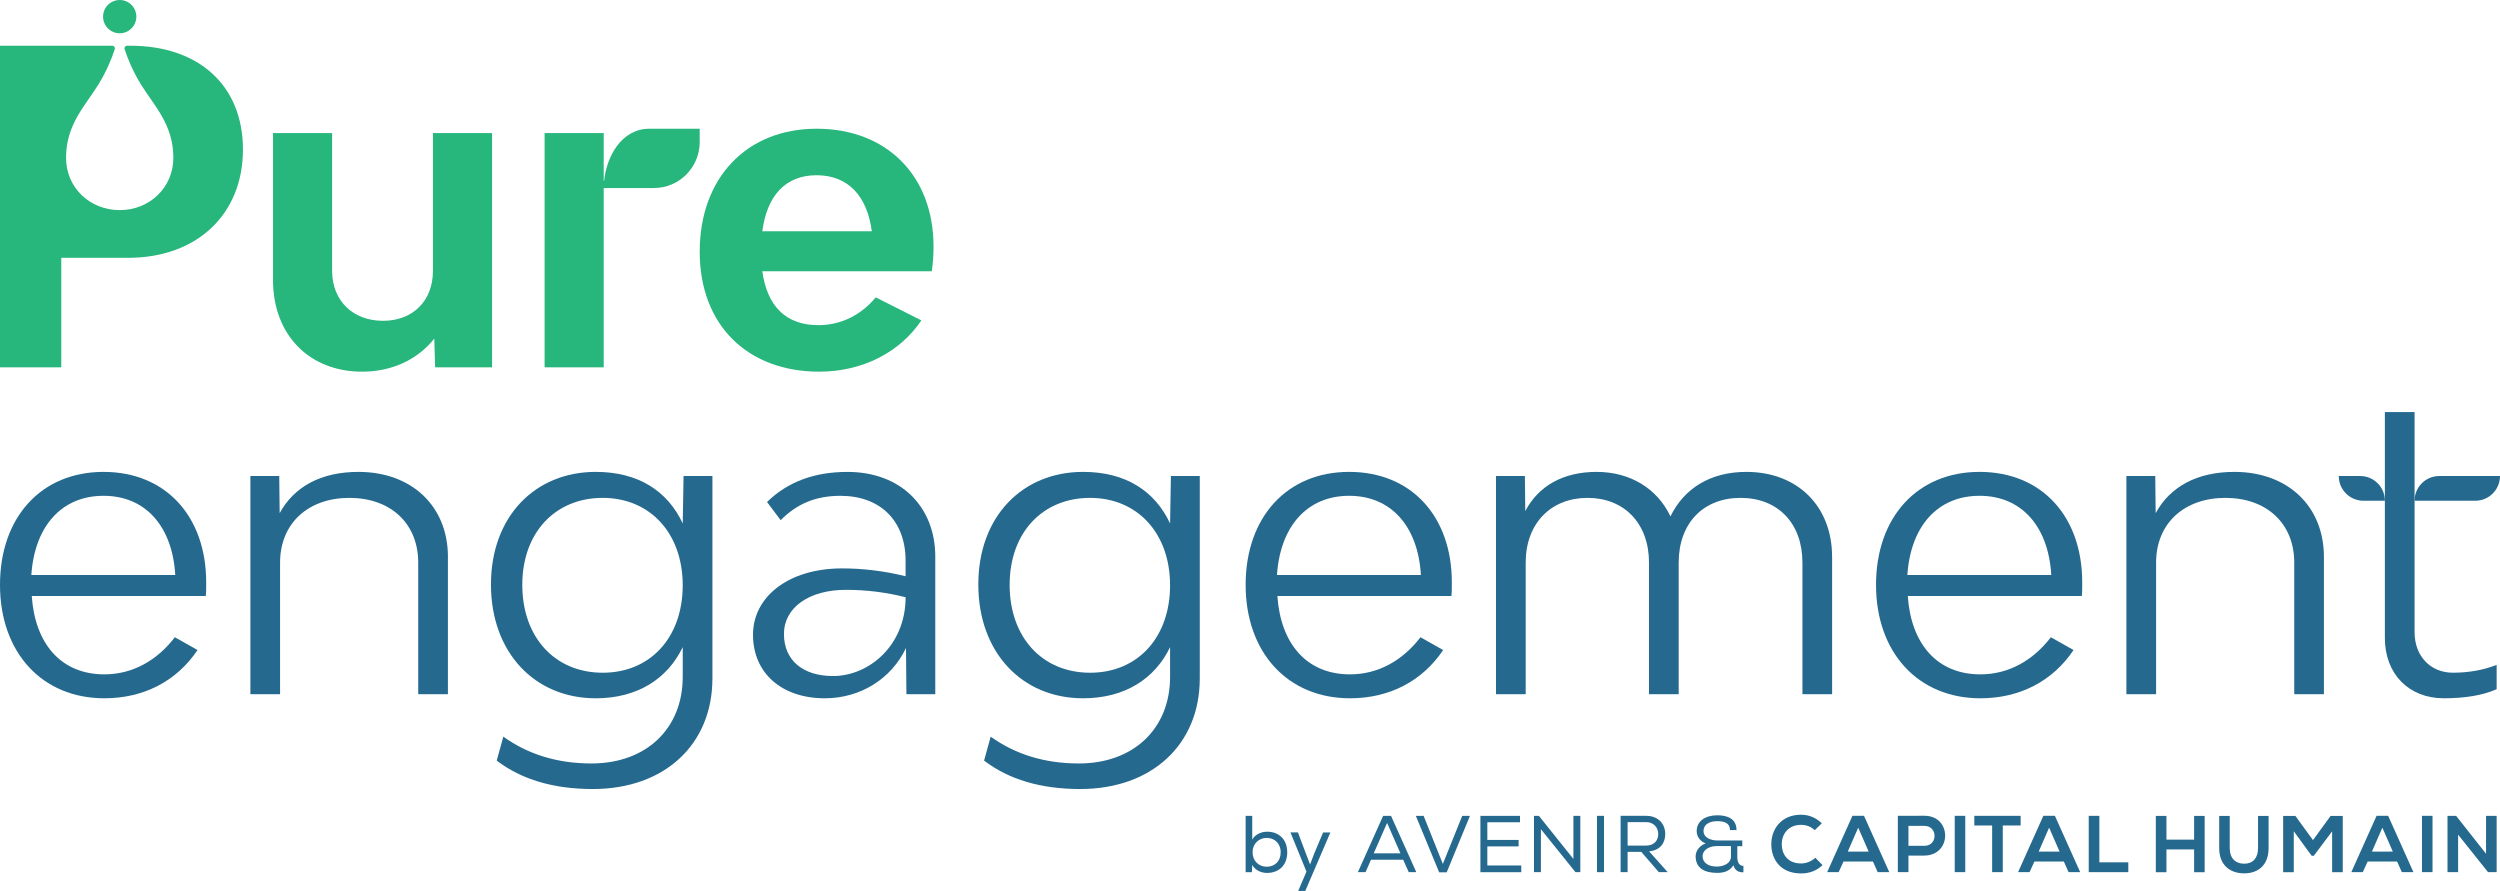
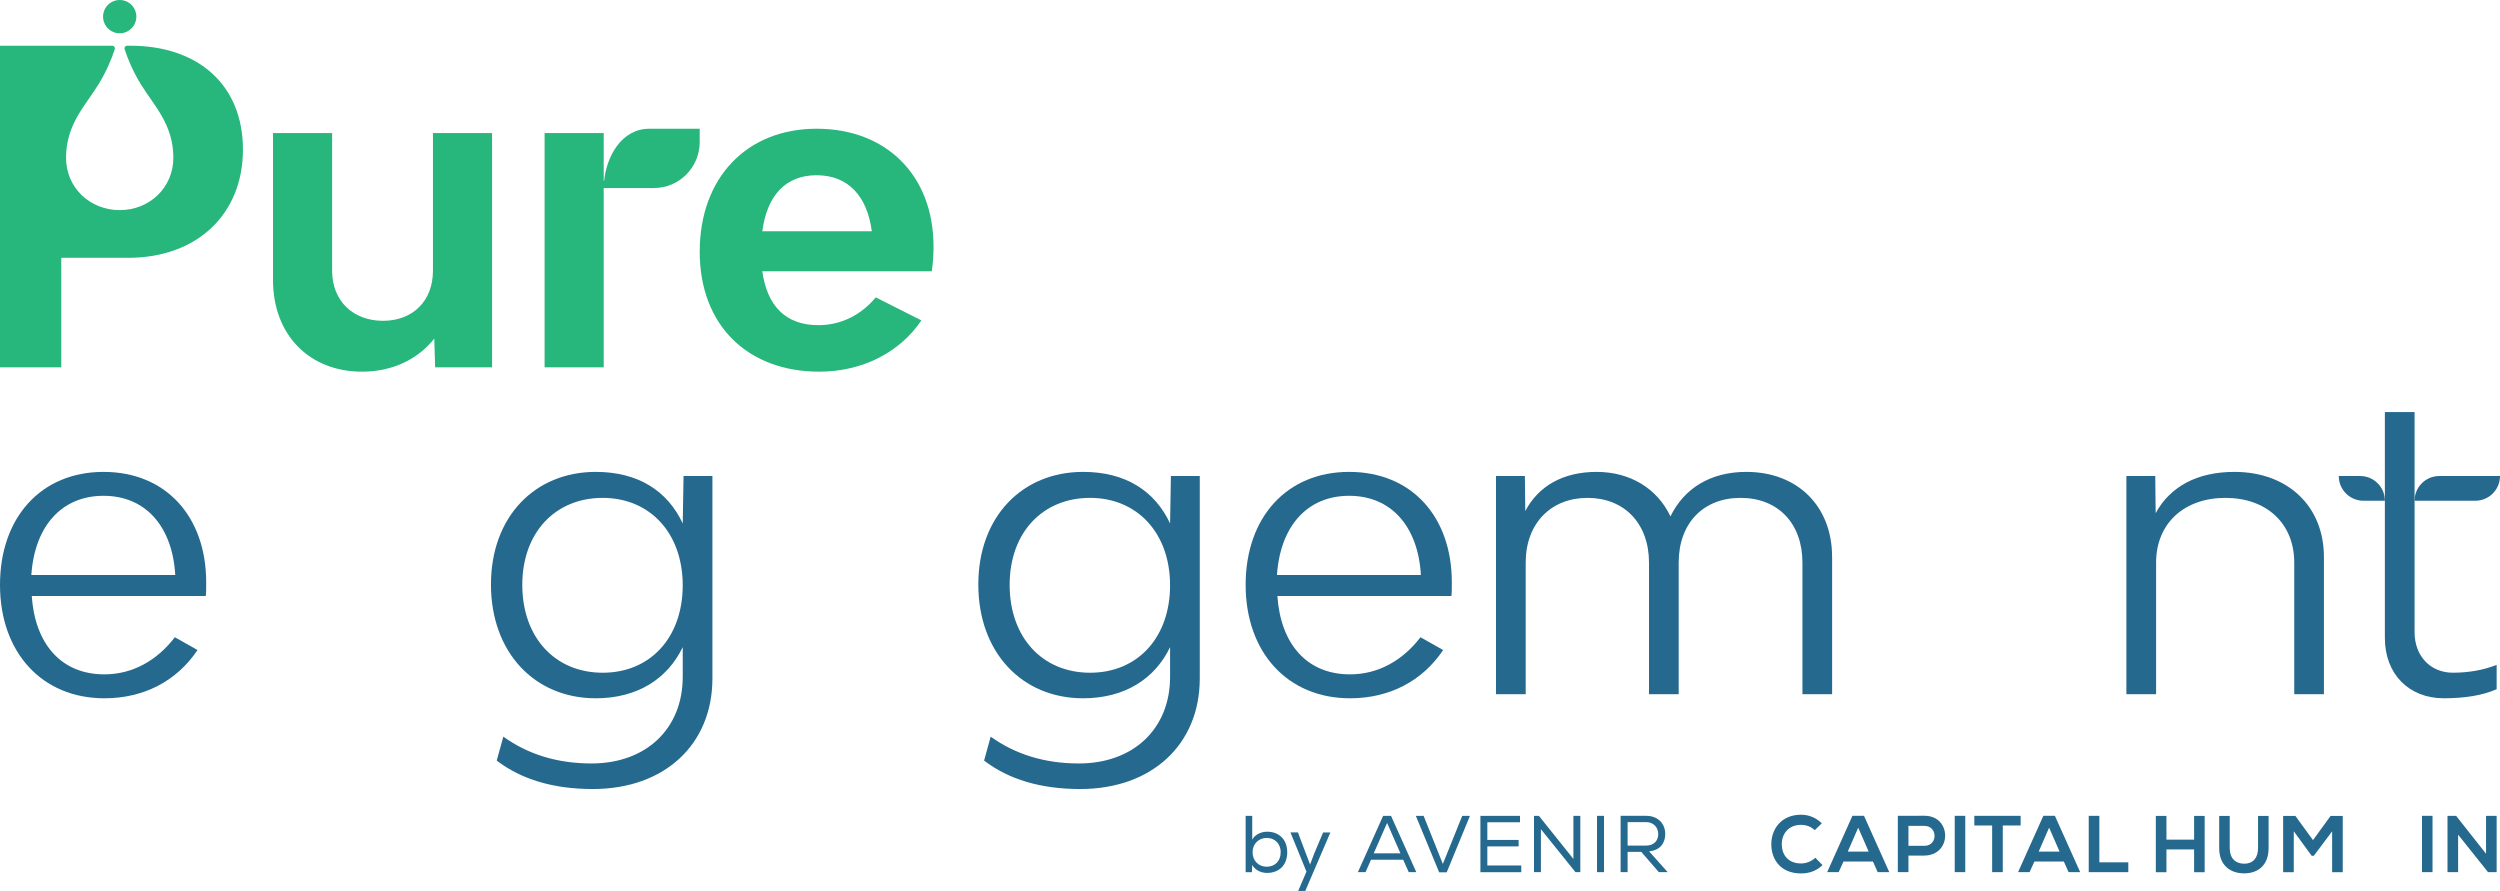
<svg xmlns="http://www.w3.org/2000/svg" id="Calque_2" viewBox="0 0 1514.87 539.87">
  <defs>
    <style>.cls-1{fill:#27b67c;}.cls-1,.cls-2{stroke-width:0px;}.cls-2{fill:#25698f;}</style>
  </defs>
  <g id="Layer_1">
    <path class="cls-2" d="m124.69,361.16H19.24c2,29.24,17.99,47.47,43.98,47.47,17.24,0,31.99-8.49,42.73-22.49l13.74,7.75c-12.74,18.99-32.73,29.24-56.47,29.24C25.49,423.13,0,395.39,0,354.41s24.99-68.47,62.72-68.47,62.22,26.99,62.22,66.97c0,3.5,0,6.24-.25,8.25Zm-105.7-12.75h87.21c-1.75-29.74-18.24-47.98-43.48-47.98s-41.73,18.24-43.73,47.98Z" />
-     <path class="cls-2" d="m271.41,337.42v83.21h-17.99v-79.71c0-23.74-16.74-39.23-41.73-39.23s-41.98,15.49-41.98,39.23v79.71h-17.99v-132.19h17.49l.25,22.49c8.75-15.99,24.99-24.99,47.73-24.99,32.24,0,54.23,20.74,54.23,51.48Z" />
    <path class="cls-2" d="m431.68,411.14c0,39.98-28.99,66.97-72.47,66.97-23.74,0-43.23-5.75-58.22-17.24l4-14.49c14.99,10.75,32.74,16.24,53.48,16.24,32.98,0,55.23-20.99,55.23-52.48v-18c-9.25,19.24-27.49,30.99-52.73,30.99-36.98,0-63.47-27.74-63.47-68.97s26.74-68.22,63.47-68.22c25.74,0,43.48,11.5,52.73,31.24l.5-28.74h17.49v122.7Zm-17.99-56.48c0-31.49-19.74-52.97-48.48-52.97s-48.73,20.99-48.73,52.73,19.74,53.22,48.73,53.22,48.48-21.49,48.48-52.97Z" />
-     <path class="cls-2" d="m566.73,337.42v83.21h-17.49l-.25-27.99c-9,18.99-27.99,30.49-49.23,30.49-25.99,0-43.48-15.24-43.48-38.48s21.74-40.23,53.98-40.23c12.49,0,25.24,1.5,38.48,4.75v-9.5c0-23.99-15.24-39.23-39.48-39.23-15.24,0-26.49,5-36.23,14.75l-8.25-11c12.5-12.24,28.74-18.24,48.73-18.24,31.99,0,53.23,20.74,53.23,51.48Zm-17.99,24.49c-11.75-3-23.74-4.5-36.23-4.5-22.24,0-37.48,10.74-37.48,26.74s11.5,25.49,29.74,25.49c21.74,0,43.98-18.49,43.98-47.73Z" />
    <path class="cls-2" d="m726.99,411.14c0,39.98-28.99,66.97-72.47,66.97-23.74,0-43.23-5.75-58.22-17.24l4-14.49c14.99,10.75,32.74,16.24,53.48,16.24,32.98,0,55.23-20.99,55.23-52.48v-18c-9.25,19.24-27.49,30.99-52.73,30.99-36.98,0-63.47-27.74-63.47-68.97s26.74-68.22,63.47-68.22c25.74,0,43.48,11.5,52.73,31.24l.5-28.74h17.49v122.7Zm-17.99-56.48c0-31.49-19.74-52.97-48.48-52.97s-48.73,20.99-48.73,52.73,19.74,53.22,48.73,53.22,48.48-21.49,48.48-52.97Z" />
    <path class="cls-2" d="m879.48,361.16h-105.45c2,29.24,17.99,47.47,43.98,47.47,17.24,0,31.99-8.49,42.73-22.49l13.74,7.75c-12.74,18.99-32.73,29.24-56.47,29.24-37.73,0-63.22-27.74-63.22-68.72s24.99-68.47,62.72-68.47,62.22,26.99,62.22,66.97c0,3.5,0,6.24-.25,8.25Zm-105.7-12.75h87.21c-1.75-29.74-18.24-47.98-43.48-47.98s-41.73,18.24-43.73,47.98Z" />
    <path class="cls-2" d="m1110.17,337.42v83.21h-17.99v-79.71c0-23.74-14.75-39.23-37.49-39.23s-37.49,15.49-37.49,39.23v79.71h-17.99v-79.71c0-23.74-15-39.23-37.23-39.23s-37.49,15.49-37.49,39.23v79.71h-17.99v-132.19h17.49l.25,21.24c8-15.24,22.99-23.74,43.23-23.74s36.73,10,44.73,26.99c8.25-16.99,24.24-26.99,45.98-26.99,30.98,0,51.97,20.74,51.97,51.48Z" />
-     <path class="cls-2" d="m1261.46,361.16h-105.45c2,29.24,17.99,47.47,43.98,47.47,17.24,0,31.99-8.49,42.73-22.49l13.74,7.75c-12.74,18.99-32.73,29.24-56.47,29.24-37.73,0-63.22-27.74-63.22-68.72s24.99-68.47,62.72-68.47,62.22,26.99,62.22,66.97c0,3.5,0,6.24-.25,8.25Zm-105.7-12.75h87.21c-1.75-29.74-18.24-47.98-43.48-47.98s-41.73,18.24-43.73,47.98Z" />
    <path class="cls-2" d="m1408.18,337.42v83.21h-17.99v-79.71c0-23.74-16.74-39.23-41.73-39.23s-41.98,15.49-41.98,39.23v79.71h-18v-132.19h17.49l.25,22.49c8.75-15.99,24.99-24.99,47.73-24.99,32.23,0,54.22,20.74,54.22,51.48Z" />
    <path class="cls-2" d="m1514.87,288.44h-36.77c-8.28,0-14.99,6.71-14.99,14.99h36.77c8.28,0,14.99-6.71,14.99-14.99Z" />
    <path class="cls-2" d="m1417.17,288.44h12.96c8.28,0,14.99,6.71,14.99,14.99h-12.96c-8.28,0-14.99-6.71-14.99-14.99Z" />
    <path class="cls-2" d="m1486.35,407.63c-13.74,0-23.24-10.24-23.24-24.49v-133.44h-18v136.94c0,21.74,14.49,36.48,35.74,36.48,12.74,0,23.49-1.75,31.99-5.5v-14.74c-8.25,3.25-17.24,4.74-26.49,4.74Z" />
    <circle class="cls-1" cx="72.54" cy="10.08" r="10.08" />
    <path class="cls-1" d="m79,27.7h-1.98c-1.11,0-1.84,1.09-1.49,2.14,0,.01,0,.03.01.04,1.91,5.89,4.99,13.34,9.92,21.37,7.82,12.73,19.58,24.1,19.58,44.29,0,18.3-14.56,31.78-32.51,31.78s-32.51-13.48-32.51-31.78c0-20.19,11.76-31.56,19.58-44.29,4.93-8.03,8.01-15.48,9.92-21.37,0-.01,0-.03.01-.04.35-1.05-.39-2.14-1.49-2.14H0v194.88h37.13v-66.36h40.55c41.61,0,69.53-26.33,69.53-65.57s-27.13-62.94-68.21-62.94Z" />
    <path class="cls-1" d="m262.34,164.11c0,18.17-12.11,30.28-30.28,30.28s-30.81-12.12-30.81-30.28v-83.48h-35.82v89.02c0,33.18,21.86,55.56,53.99,55.56,17.91,0,33.45-7.11,43.72-20.01l.53,17.38h34.5V80.63h-35.82v83.48Z" />
    <path class="cls-1" d="m565.67,149.37c0-42.93-28.44-71.37-70.84-71.37s-70.84,29.76-70.84,74.53,29.23,72.68,72.42,72.68c26.33,0,48.98-11.85,61.89-31.07l-27.65-13.96c-8.69,10.54-20.81,16.85-34.76,16.85-20.02,0-31.08-11.85-33.97-32.66h102.71c.79-5.53,1.05-10.53,1.05-15.01Zm-103.76-9.22c2.9-21.86,14.22-33.97,32.92-33.97s30.55,12.12,33.45,33.97h-66.36Z" />
    <path class="cls-1" d="m393.56,78c-17.12,0-25.99,16.92-27.49,31.56h-.25v-28.93h-35.82v141.95h35.82v-108.64h30.42c15.32,0,27.74-12.48,27.74-27.87v-8.07h-30.42Z" />
    <path class="cls-2" d="m842.89,494.36l15.31,34.12h-4.58l-3.37-7.51h-19.49l-3.32,7.51h-4.63l15.3-34.12h4.78Zm-2.39,4.29l-8.09,18.42h16.18l-8.09-18.42Z" />
    <path class="cls-2" d="m862.64,494.36l11.65,29.15,11.75-29.15h4.68l-14.09,34.21h-4.58l-14.13-34.21h4.73Z" />
    <path class="cls-2" d="m897.06,494.36h23.98v3.9h-19.79v10.68h18.96v3.95h-18.96v11.55h20.56v4.05h-24.76v-34.12Z" />
    <path class="cls-2" d="m932.49,494.36l20.91,26.12v-26.12h4.19v34.12h-2.93l-20.95-26.03v26.03h-4.19v-34.12h2.97Z" />
    <path class="cls-2" d="m967.71,494.36h4.24v34.12h-4.24v-34.12Z" />
    <path class="cls-2" d="m994.53,516.19h-8.29v12.28h-4.24v-34.12h15.5c7.7,0,11.55,5.36,11.55,10.92.05,5.17-2.78,9.99-9.8,10.58l11.26,12.62h-5.36l-10.62-12.28Zm10.28-10.82c.05-3.41-2.39-7.21-7.31-7.21h-11.26v14.23h11.06c5.12,0,7.5-3.17,7.5-7.02Z" />
-     <path class="cls-2" d="m1048.24,502.89c0-4.34-3.7-5.31-7.75-5.31-5.85,0-8.29,2.92-8.24,5.95.05,4.43,5.02,5.75,8.33,5.75h15.16v3.46h-3.02v6.33c0,2.92.83,5.66,3.7,5.61v3.85c-2.68.2-5.17-.93-6.04-4.24-2.39,3.85-6.29,4.63-9.9,4.63-7.89,0-13.01-3.07-13.01-10.09,0-3.61,2.83-6.68,6.14-7.8-3.31-1.02-5.51-4.14-5.51-7.41,0-6.19,5.46-9.6,12.48-9.6,5.71,0,11.65,1.8,11.65,8.97h-3.99v-.1Zm-7.94,9.79c-5.8,0-8.63,3.22-8.63,6.04,0,4.05,3.36,6.38,8.73,6.38,3.16,0,8.48-1.46,8.48-6.14v-6.29h-8.58Z" />
    <path class="cls-2" d="m1104.35,524.19c-3.5,3.46-8.04,5.07-12.96,5.07-12.68,0-18.03-8.73-18.08-17.6-.05-8.92,5.75-17.98,18.08-17.98,4.63,0,9.02,1.76,12.53,5.22l-4.29,4.14c-2.25-2.2-5.27-3.22-8.24-3.22-8.24,0-11.8,6.14-11.75,11.84.05,5.65,3.31,11.55,11.75,11.55,2.97,0,6.33-1.22,8.58-3.46l4.38,4.44Z" />
    <path class="cls-2" d="m1134.9,522.04h-17.84l-2.93,6.43h-6.96l15.3-34.12h7.02l15.31,34.12h-7.02l-2.87-6.43Zm-8.92-20.52l-6.33,14.52h12.67l-6.34-14.52Z" />
    <path class="cls-2" d="m1156.42,518.43v10.04h-6.44v-34.12c5.31,0,10.77-.05,16.09-.05,16.77,0,16.81,23.98,0,24.13h-9.65Zm0-5.9h9.65c8.24,0,8.19-12.09,0-12.09h-9.65v12.09Z" />
    <path class="cls-2" d="m1184.46,528.47v-34.12h6.39v34.12h-6.39Z" />
    <path class="cls-2" d="m1207.14,500.2h-10.81v-5.85h28.07v5.85h-10.82v28.27h-6.44v-28.27Z" />
    <path class="cls-2" d="m1250.58,522.04h-17.84l-2.93,6.43h-6.96l15.3-34.12h7.02l15.31,34.12h-7.02l-2.87-6.43Zm-8.92-20.52l-6.33,14.52h12.67l-6.34-14.52Z" />
    <path class="cls-2" d="m1272.1,494.36v28.17h17.54v5.95h-23.98v-34.12h6.44Z" />
    <path class="cls-2" d="m1329.52,528.52v-13.8h-16.76v13.8h-6.44v-34.12h6.44v14.38h16.76v-14.38h6.39v34.12h-6.39Z" />
    <path class="cls-2" d="m1374.65,494.41v19.54c0,10.09-6.19,15.26-14.77,15.26s-15.16-4.97-15.16-15.26v-19.54h6.38v19.54c0,6.14,3.51,9.41,8.83,9.41s8.33-3.56,8.33-9.41v-19.54h6.38Z" />
    <path class="cls-2" d="m1413.15,503.76l-11.11,14.81h-1.27l-10.86-14.86v24.81h-6.44v-34.12h7.41l10.67,14.67,10.67-14.67h7.36v34.12h-6.43v-24.76Z" />
-     <path class="cls-2" d="m1452.51,522.04h-17.84l-2.93,6.43h-6.96l15.3-34.12h7.02l15.31,34.12h-7.02l-2.87-6.43Zm-8.92-20.52l-6.33,14.52h12.67l-6.34-14.52Z" />
    <path class="cls-2" d="m1467.59,528.47v-34.12h6.39v34.12h-6.39Z" />
    <path class="cls-2" d="m1506.41,517.31v-22.95h6.43v34.12h-5.22l-18.13-22.71v22.71h-6.44v-34.12h5.22l18.13,22.95Z" />
    <path class="cls-2" d="m758.79,508.8c1.71-3.27,5.61-4.83,9.02-4.83,6.88,0,12.19,4.39,12.19,12.49s-5.32,12.49-12.24,12.49c-3.56,0-7.07-1.56-8.98-4.83l-.19,4.39h-3.8v-34.14h4v14.44Zm.2,7.61c0,5.27,3.76,8.78,8.54,8.78s8.49-3.17,8.49-8.73-3.8-8.73-8.49-8.73-8.54,3.51-8.54,8.68Z" />
    <path class="cls-2" d="m790.92,539.87h-4.29l5.02-11.71-9.71-23.75h4.54l4.73,12.54,2.63,6.88,2.59-6.83,5.32-12.58h4.39l-15.22,35.46Z" />
  </g>
</svg>